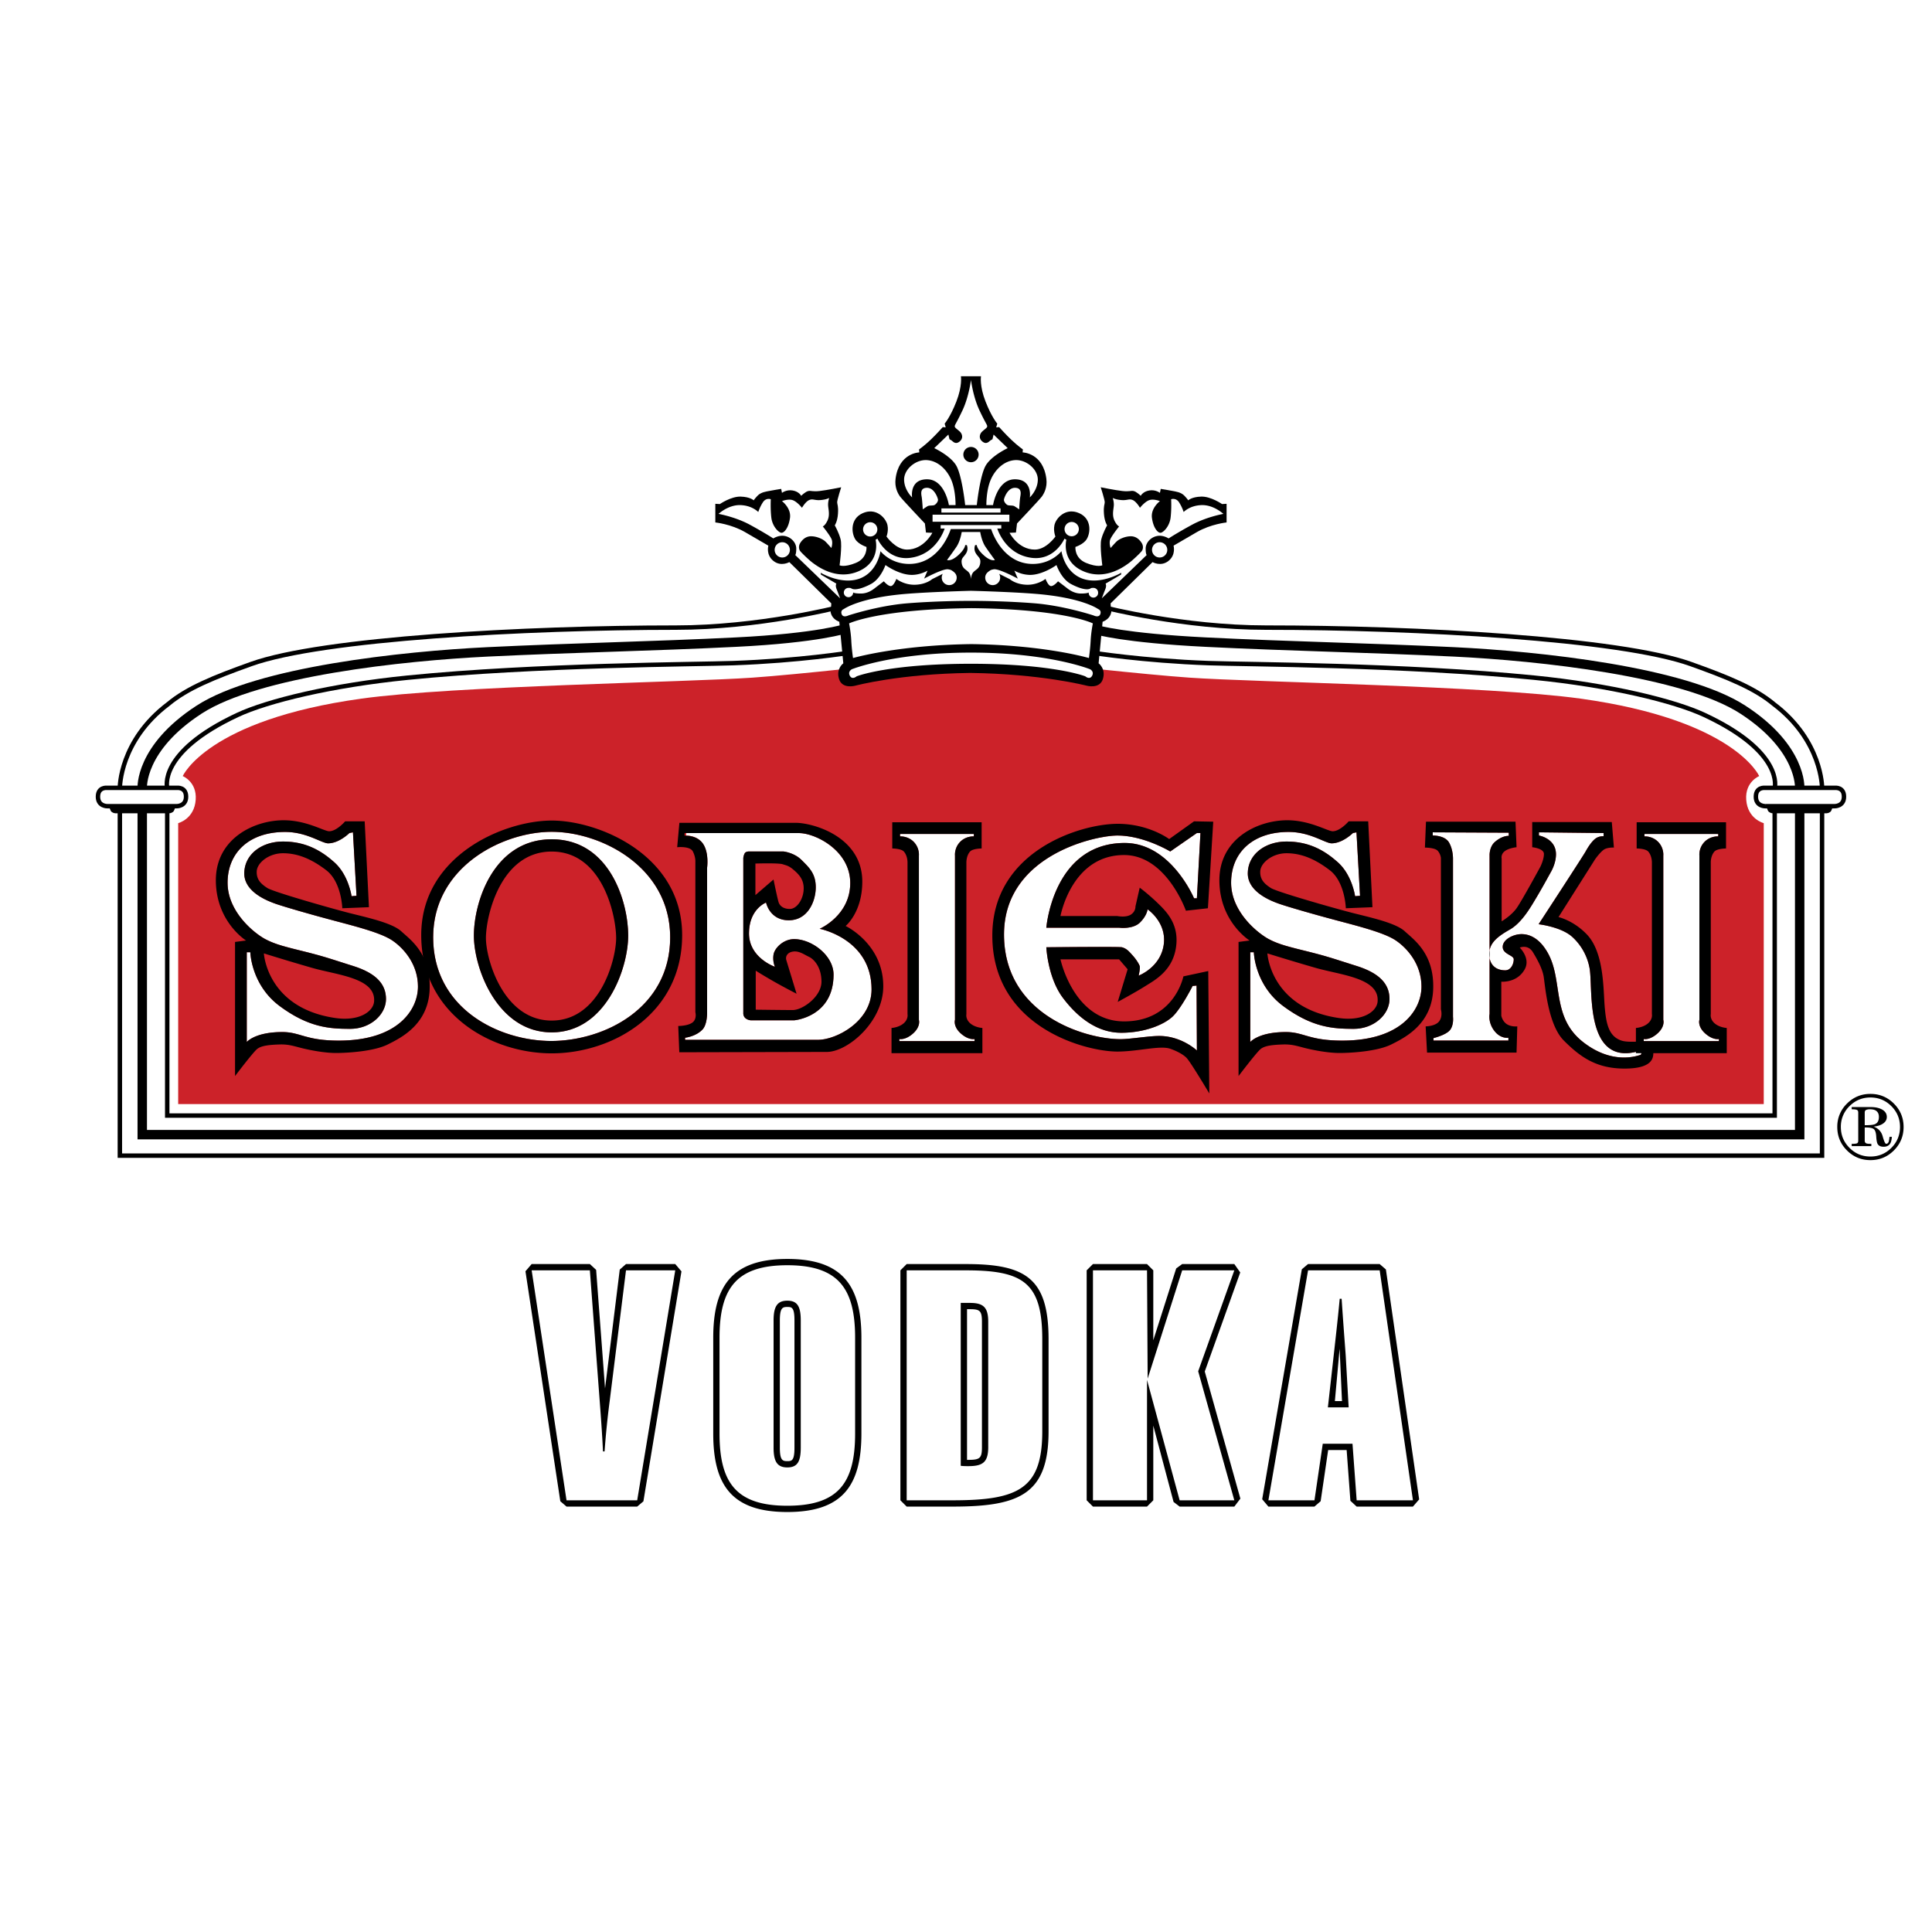
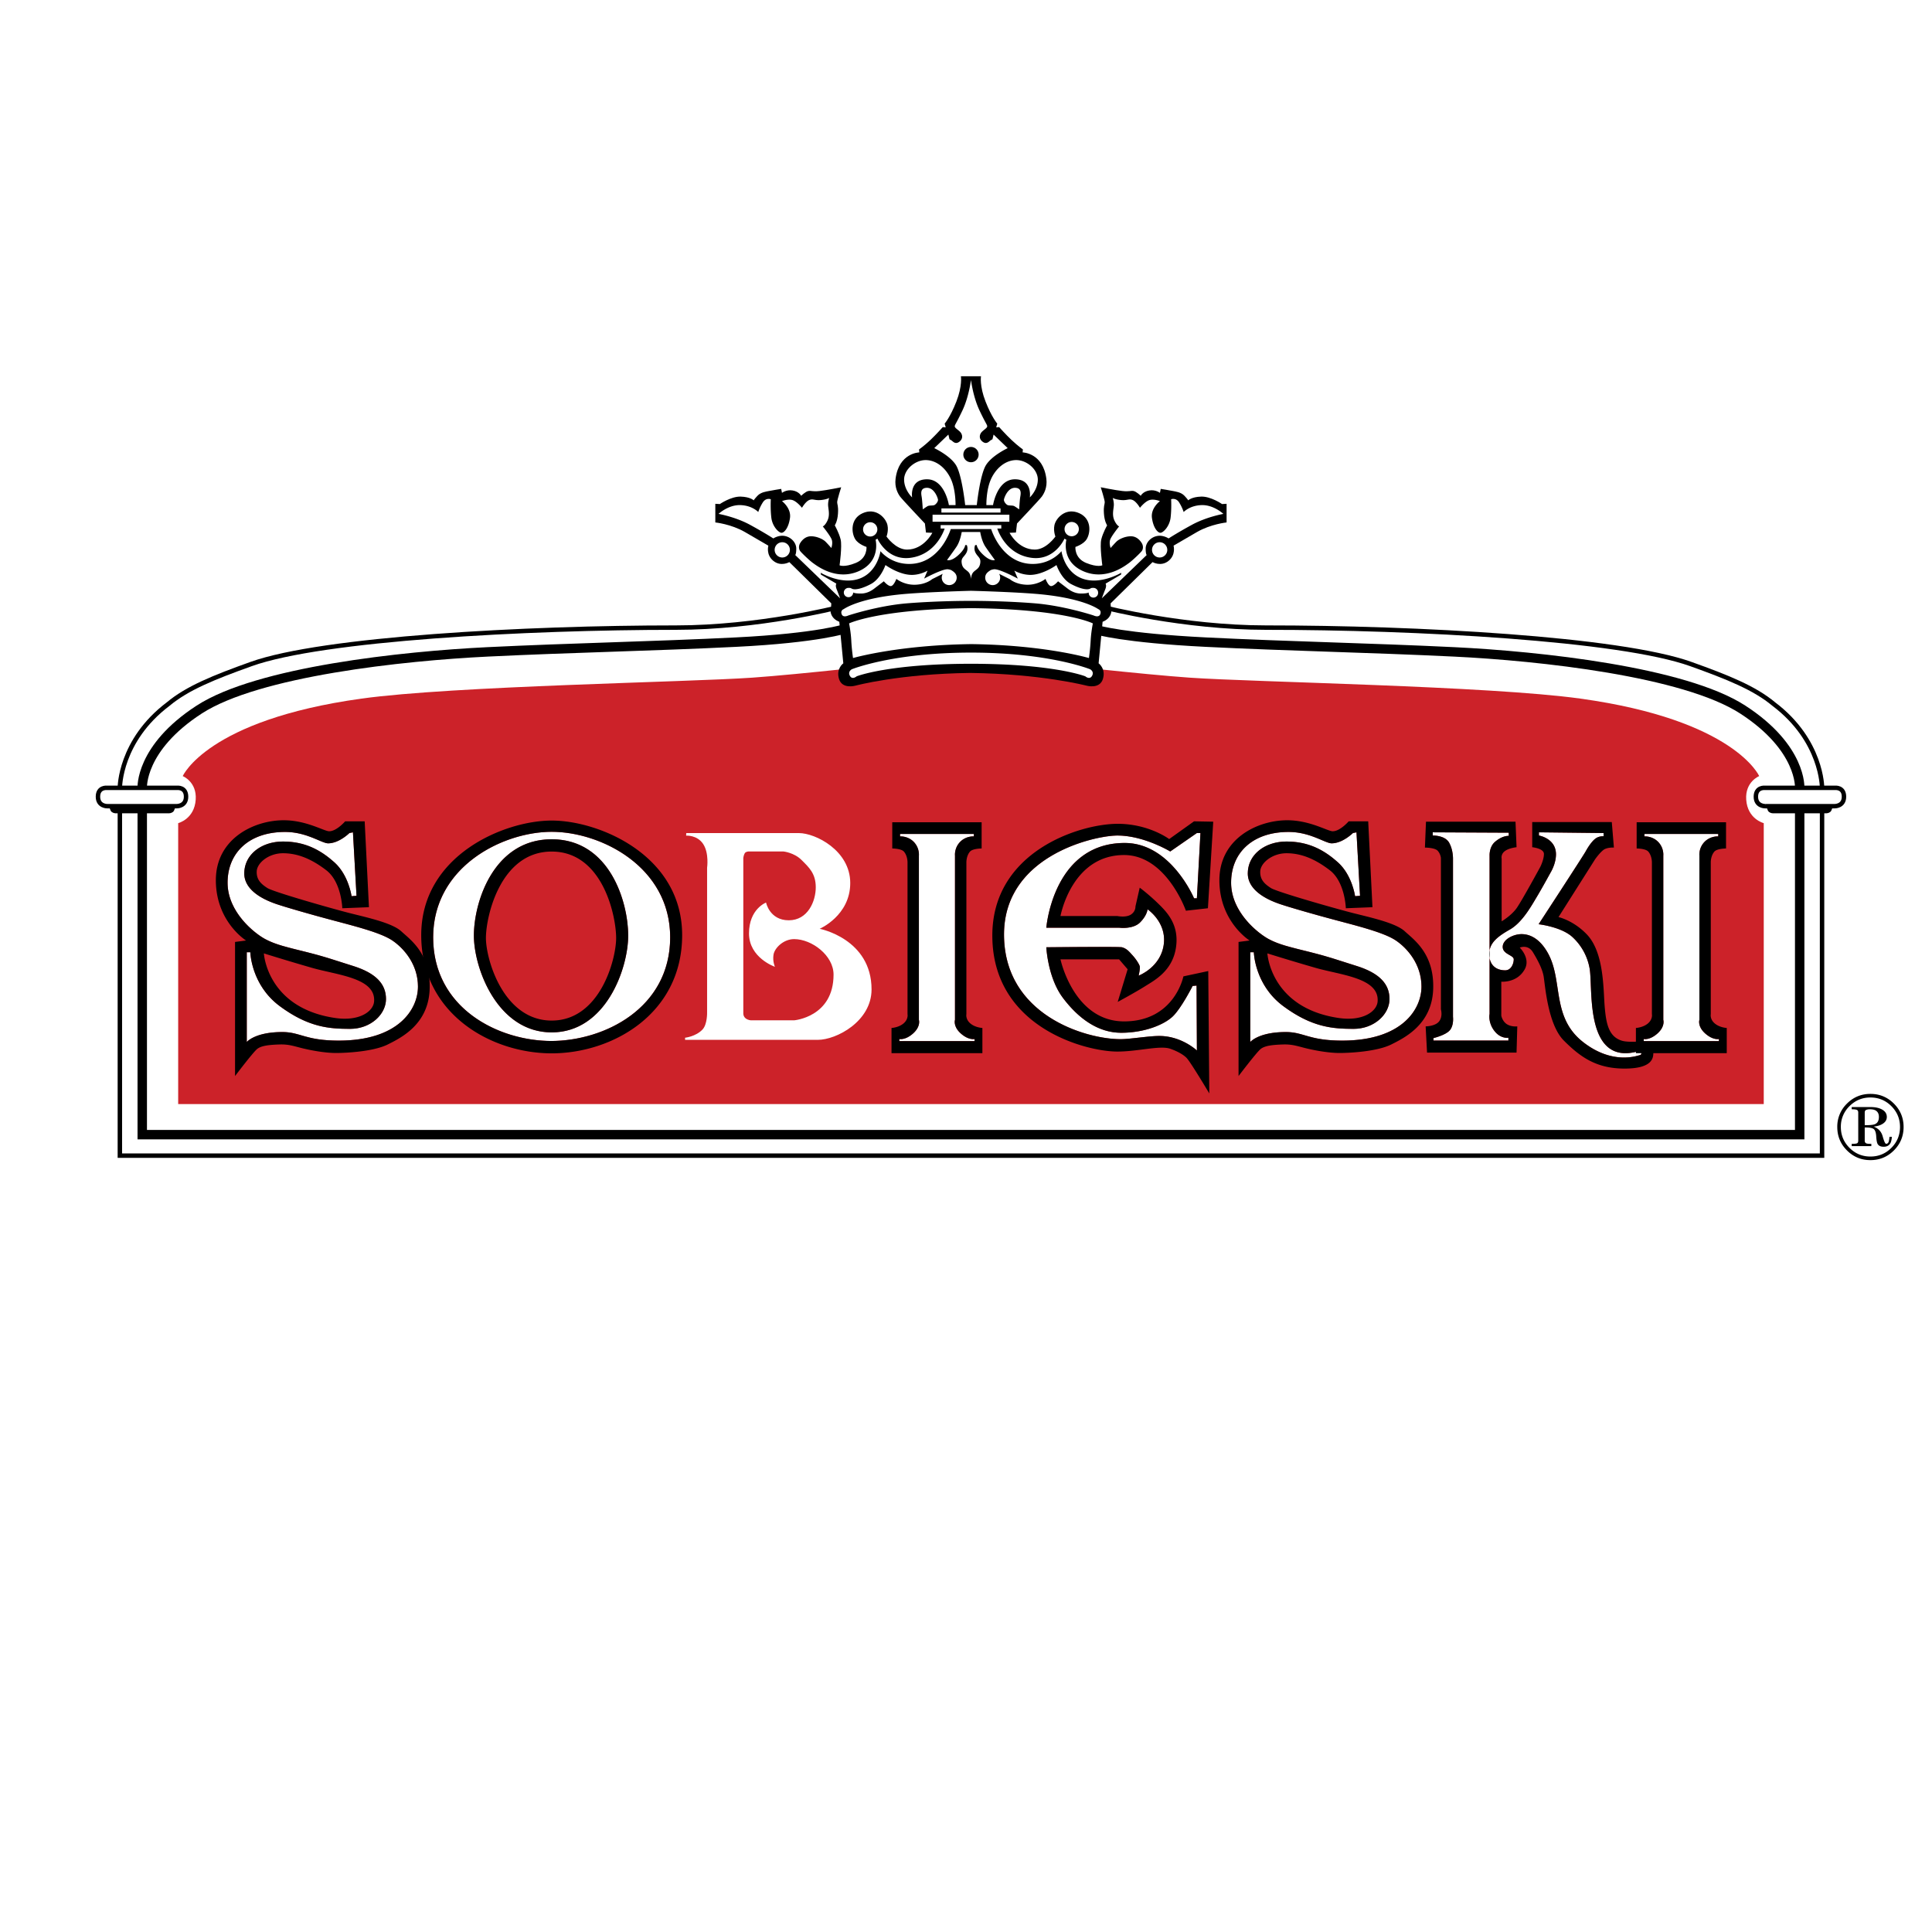
<svg xmlns="http://www.w3.org/2000/svg" width="2500" height="2500" viewBox="0 0 192.756 192.756">
  <path fill-rule="evenodd" clip-rule="evenodd" fill="#fff" d="M0 0h192.756v192.756H0V0z" />
  <path d="M83.534 60.615s-7.823 2.002-16.101 2.002c-14.917 0-35.286 1.092-42.38 3.634-3.716 1.331-6.37 2.401-8.278 3.997-4.832 3.646-4.816 8.334-4.816 8.334v36.717h169.828V78.582s.016-4.688-4.814-8.334c-1.908-1.596-4.562-2.666-8.279-3.997-7.094-2.542-27.463-3.634-42.379-3.634-8.277 0-16.1-2.002-16.1-2.002H83.534z" fill-rule="evenodd" clip-rule="evenodd" fill="#fff" stroke="#000" stroke-width=".443" stroke-miterlimit="2.613" />
  <path d="M84.425 66.731c-3.509.371-7.018.714-9.352.878-6.446.453-29.833.818-39.015 2.093-15.401 2.137-17.826 7.73-17.826 7.73s1.417.56 1.294 2.349c-.133 1.945-1.749 2.344-1.749 2.344v28.027H175.97V82.125s-1.617-.399-1.75-2.344c-.123-1.789 1.295-2.349 1.295-2.349s-2.426-5.594-17.826-7.73c-9.184-1.274-32.57-1.64-39.016-2.093-2.291-.161-5.713-.494-9.176-.857 0 0 .338.456.072.853-.266.398-1.09.464-1.09.464s-4.676-1.287-11.172-1.419c-6.496-.133-12.234 1.419-12.234 1.419s-.598.026-.731-.398.083-.94.083-.94z" fill-rule="evenodd" clip-rule="evenodd" fill="#cc2229" />
  <path d="M84.41 62.709s-2.727.945-10.977 1.356c-8.25.412-16.338.561-24.793.973-8.456.413-22.913 1.962-28.767 5.755-5.938 3.847-5.681 7.828-5.681 7.828v34.582h165.363V78.622s.258-3.981-5.68-7.828c-5.855-3.793-20.311-5.343-28.768-5.754-8.455-.412-16.545-.561-24.793-.973-8.25-.412-10.877-1.224-10.877-1.224" fill="none" stroke="#000" stroke-width=".941" stroke-miterlimit="2.613" />
-   <path d="M84.736 65.122s-4.956.801-11.569 1.038c-3.724.133-19.525.162-32.468 1.449-7.632.759-14.014 2.326-17.006 3.724-8.024 3.751-7.009 7.293-7.009 7.293V111.3h160.378V78.626s1.016-3.542-7.008-7.293c-2.992-1.398-9.375-2.965-17.006-3.724-12.943-1.287-28.744-1.316-32.469-1.449-6.611-.237-11.568-1.038-11.568-1.038" fill="none" stroke="#000" stroke-width=".443" stroke-miterlimit="2.613" />
  <path d="M16.868 81.143s.221 0 .395-.142c.174-.142.237-.584.237-.584h-6.6s.063.442.236.584c.174.142.395.142.395.142h5.337zM176.879 81.143s-.221 0-.395-.142-.236-.584-.236-.584h6.602s-.064.442-.238.584-.395.142-.395.142h-5.338zM96.794 67.139c7.069.085 11.618 1.271 11.618 1.271s1.303.372 1.623-.665c.318-1.036-.426-1.567-.426-1.567l.398-4.145s.506-.16.744-.611c.24-.452.08-.797.08-.797l-.027-.425 4.188-4.118s.832.483 1.586-.117c.771-.616.508-1.525.508-1.525s.955-.563 2.338-1.36c1.385-.797 2.953-.956 2.953-.956v-1.86l-.453.026s-1.115-.771-2.074-.744c-.957.027-1.303.372-1.303.372s-.027-.08-.373-.452-.904-.425-1.145-.478c-.238-.054-1.223-.212-1.223-.212l-.08.398s-.426-.346-1.064-.24c-.639.107-.852.532-.852.532s-.426-.425-.717-.478c-.293-.054-.4.08-1.117 0-.719-.08-2.154-.373-2.154-.373s.398 1.249.398 1.488c0 .239-.133.346-.08 1.143s.318 1.169.318 1.169-.424.743-.584 1.408c-.16.664.105 2.577.105 2.577s-.451.239-1.623-.239c-1.17-.478-1.062-1.594-1.062-1.594s.803-.25 1.125-.773c.393-.638.506-2.029-.734-2.589s-2.143.316-2.408.954c-.268.637.021 1.372.021 1.372s-.904 1.302-2.049 1.302c-1.676 0-2.525-1.675-2.525-1.675l.637-.026.107-.903s2.26-2.391 2.475-2.684c.213-.292.562-.902.453-1.772-.328-2.599-2.369-2.638-2.369-2.638l.027-.292s-.559-.398-1.145-.956-1.225-1.275-1.225-1.275l-.291.026.105-.372s-.559-.637-1.17-2.205c-.613-1.567-.453-2.524-.453-2.524H95.87s.159.957-.452 2.524c-.612 1.568-1.17 2.205-1.17 2.205l.106.372-.293-.026s-.638.718-1.224 1.275c-.584.558-1.144.956-1.144.956l.026.292s-2.042.039-2.368 2.638c-.11.87.24 1.48.453 1.772.212.292 2.474 2.684 2.474 2.684l.106.903.638.026s-.851 1.675-2.526 1.675c-1.145 0-2.049-1.302-2.049-1.302s.289-.735.022-1.372-1.169-1.513-2.408-.954c-1.24.56-1.127 1.951-.735 2.589.321.523 1.125.773 1.125.773s.106 1.116-1.063 1.594c-1.171.478-1.623.239-1.623.239s.266-1.913.106-2.577c-.16-.665-.585-1.408-.585-1.408s.266-.372.319-1.169c.053-.797-.08-.903-.08-1.143s.399-1.488.399-1.488-1.437.293-2.155.373c-.718.08-.824-.054-1.117 0-.292.053-.718.478-.718.478s-.213-.425-.851-.532c-.639-.106-1.064.24-1.064.24l-.08-.398s-.984.159-1.225.212c-.239.053-.797.106-1.143.478s-.373.452-.373.452-.346-.345-1.303-.372c-.958-.026-2.075.744-2.075.744l-.452-.026v1.86s1.569.159 2.952.956c1.384.797 2.339 1.36 2.339 1.36s-.264.91.508 1.525c.752.6 1.585.117 1.585.117l4.187 4.118-.026.425s-.159.346.08.797c.24.451.745.611.745.611l.399 4.145s-.746.531-.426 1.567c.319 1.037 1.623.665 1.623.665s4.391-1.185 11.46-1.271z" fill-rule="evenodd" clip-rule="evenodd" />
  <path d="M17.616 80.433s.947.031.947-.946-.884-.883-.884-.883h-7.021s-.885-.095-.885.883.948.946.948.946h6.895zM176.131 80.433s-.947.031-.947-.946.885-.883.885-.883h7.02s.885-.095.885.883-.947.946-.947.946h-6.896z" fill-rule="evenodd" clip-rule="evenodd" fill="#fff" stroke="#000" stroke-width=".443" stroke-miterlimit="2.613" />
  <path d="M84.188 59.12c0-.257.208-.466.466-.466.097 0 .205-.004.279.047.377.257 1.288-.072 1.971-.44.984-.532 1.437-1.887 1.437-1.887s1.383 1.01 2.686.983c.852-.017 1.517-.425 1.517-.425l-.346.797s1.862-1.009 2.394-.93c.111.017.26.049.345.102.283.176.513.38.513.729a.746.746 0 1 1-1.388-.38l-1.066.533s-.585.531-1.703.557c-1.117.027-1.862-.584-1.862-.584s-.266.717-.559.717c-.293 0-.692-.478-.692-.478s-.665.504-.905.69c-.239.186-.718.532-1.383.532s-.771-.106-.771-.106a.466.466 0 1 1-.933.009zm25.371 0a.467.467 0 0 0-.467-.466c-.098 0-.205-.004-.279.047-.377.257-1.287-.072-1.971-.44-.984-.532-1.436-1.887-1.436-1.887s-1.385 1.01-2.688.983a3.325 3.325 0 0 1-1.516-.425l.346.797s-1.863-1.009-2.395-.93c-.111.017-.26.049-.344.102-.285.176-.514.38-.514.729a.746.746 0 1 0 1.387-.38l1.066.533s.586.531 1.703.557c1.117.027 1.861-.584 1.861-.584s.266.717.559.717.691-.478.691-.478.666.504.904.69c.24.186.719.532 1.385.532.664 0 .771-.106.771-.106a.47.47 0 1 0 .937.009zm-23.45-6.304a.712.712 0 1 1 1.424 0 .712.712 0 0 1-1.424 0zm20.102 0a.713.713 0 1 1 1.425.001.713.713 0 0 1-1.425-.001zM77.287 54.86a.76.76 0 1 1 1.521 0 .76.76 0 0 1-1.521 0zm37.651 0a.76.76 0 1 1 1.522 0 .76.76 0 0 1-1.522 0zm-22.872-4.039s-.054-.903-.106-1.222c-.053-.318-.187-.93.532-.93.718 0 1.063.983 1.09 1.169.027.186-.159.425-.319.531-.159.106-.532.027-.718.133-.187.107-.479.319-.479.319zm-1.065-1.195s-.798-.744-.798-1.78c0-1.037 1.17-2.02 2.288-1.939 1.117.079 2.021.982 2.447 2.045.425 1.063.398 2.445.398 2.445h-.665s-.399-2.577-2.181-2.577c-1.781-.001-1.489 1.806-1.489 1.806zm10.681 1.195s.053-.903.105-1.222c.053-.318.188-.93-.531-.93s-1.064.983-1.09 1.169c-.027.186.158.425.318.531.16.106.531.027.719.133.186.107.479.319.479.319zm1.064-1.195s.797-.744.797-1.78c0-1.037-1.17-2.02-2.287-1.939-1.117.079-2.021.982-2.447 2.045-.426 1.063-.398 2.445-.398 2.445h.664s.4-2.577 2.182-2.577 1.489 1.806 1.489 1.806zm-5.815 11.051c-9.305.094-12.217 1.521-12.217 1.521s.174.84.218 1.712c.043.872.174 1.743.174 1.743s4.461-1.296 11.811-1.39c7.351.094 11.724 1.39 11.724 1.39s.131-.871.174-1.743c.045-.872.219-1.712.219-1.712s-2.798-1.427-12.103-1.521zm-.057 4.434c-7.816 0-11.888 1.662-11.888 1.662s-.434.223-.193.656.674.048.674.048 3.156-1.251 11.406-1.251 11.406 1.251 11.406 1.251.434.385.676-.048c.24-.433-.193-.656-.193-.656s-4.073-1.662-11.888-1.662zm-.007-5.16c.719-.005 3.563.016 6.362.242 2.93.236 5.881 1.213 5.881 1.213s.523.262.666-.131c.143-.392-.213-.507-.213-.507s-1.531-1.144-6.297-1.524c-2.533-.202-6.392-.301-6.392-.301s-3.859.099-6.392.301c-4.766.38-6.297 1.524-6.297 1.524s-.356.115-.213.507c.143.393.667.131.667.131s2.951-.978 5.878-1.213c2.8-.226 5.629-.247 6.35-.242zm-.917-6.871s-.133.903-.532 1.488c-.399.584-.931 1.302-.931 1.302s.373.186 1.09-.452c.719-.637.719-1.036.719-1.036h.159s.187.372-.053.797c-.239.425-.532.478-.452 1.01.079.532.399.611.665.876.266.266.259.76.259.76s-.007-.494.259-.76.584-.345.664-.876-.211-.585-.451-1.01c-.24-.425-.053-.797-.053-.797h.16s0 .399.717 1.036c.719.638 1.09.452 1.09.452s-.531-.718-.93-1.302c-.4-.585-.533-1.488-.533-1.488H95.95zm-2.102-.691v.345h.399s-.778 2.587-3.432 2.923c-2.314.292-3.271-1.913-3.271-1.913l-.187.106s.558 2.152-1.676 3.135c-2.235.983-4.176-.531-4.549-.796-.373-.266-1.173-1.035-1.306-1.22-.133-.186-.159-.505 0-.771.16-.266.508-.693 1.094-.693.585 0 1.196.292 1.436.532.239.239.585.637.585.637s.16-.425.053-.797c-.106-.373-.904-1.355-.904-1.355s.239-.08.479-.611c.24-.532.08-1.09.054-1.461-.027-.372.106-.771.106-.771s-.239.16-.852.213c-.611.053-.771-.16-1.144 0-.373.16-.719.771-.719.771s-.505-.638-.957-.771-1.038.106-1.038.106.931.691.798 1.673c-.134.983-.559 1.461-.825 1.487-.266.027-.931-.61-1.037-1.514s-.053-1.833-.053-1.833-.479-.186-.798.319c-.319.504-.452.956-.452.956s-.612-.664-1.809-.69c-1.197-.027-2.154.876-2.154.876s1.675.292 3.139 1.089c1.463.797 2.326 1.36 2.326 1.36s.525-.35 1.116-.249c.69.117 1.174.702 1.174 1.26s-.103.645-.103.645l4.477 4.317s-.187-.505-.345-.904c-.16-.399-.027-.558-.027-.558l-1.543-.903-.026-.186s2.075 1.248 3.884.584c1.809-.664 2.084-2.737 2.084-2.737s.975 1.276 2.864 1.276c3.113 0 4.15-3.48 4.15-3.48h4.03s1.037 3.48 4.148 3.48c1.891 0 2.865-1.276 2.865-1.276s.275 2.073 2.084 2.737 3.883-.584 3.883-.584l-.025.186-1.543.903s.133.159-.027.558c-.16.398-.346.904-.346.904l4.477-4.317s-.102-.087-.102-.645.484-1.144 1.174-1.26c.59-.101 1.115.249 1.115.249s.863-.563 2.326-1.36c1.465-.797 3.139-1.089 3.139-1.089s-.957-.903-2.154-.876-1.809.69-1.809.69-.133-.452-.451-.956c-.32-.504-.799-.319-.799-.319s.053.93-.053 1.833c-.107.903-.771 1.541-1.037 1.514-.266-.026-.691-.504-.824-1.487-.135-.982.797-1.673.797-1.673s-.586-.239-1.037-.106c-.453.133-.957.771-.957.771s-.348-.611-.719-.771c-.373-.16-.533.053-1.145 0s-.852-.213-.852-.213.135.399.107.771c-.027.372-.186.93.053 1.461.24.531.479.611.479.611s-.797.982-.904 1.355c-.105.372.053.797.053.797s.348-.398.586-.637c.24-.24.852-.532 1.438-.532.584 0 .932.428 1.092.693.16.265.133.584 0 .771-.133.186-.934.955-1.305 1.22-.373.265-2.314 1.78-4.549.796-2.234-.982-1.676-3.135-1.676-3.135l-.188-.106s-.957 2.205-3.271 1.913c-2.654-.335-3.432-2.923-3.432-2.923h.398v-.345h-6.05zm3.026-14.48s-.206 1.674-.845 3.029c-.638 1.354-.798 1.461-.771 1.621.026.159.372.345.559.558.186.212.319.637-.107.956-.425.319-.665-.08-.824-.16-.16-.079-.16-.106-.16-.106l-.106-.451-1.41 1.354s1.543.718 2.154 1.674c.612.957.932 4.012.932 4.012h1.158s.318-3.055.93-4.012 2.154-1.674 2.154-1.674l-1.408-1.354-.107.451s0 .027-.16.106c-.158.08-.398.479-.824.16s-.293-.744-.107-.956c.188-.213.533-.399.559-.558.027-.16-.133-.267-.771-1.621-.64-1.355-.846-3.029-.846-3.029zm-2.949 12.817h5.897v.415h-5.897v-.415zm-.884.627h7.664v.7h-7.664v-.7zm3.073-5.971a.762.762 0 1 1 1.523.001.762.762 0 0 1-1.523-.001z" fill-rule="evenodd" clip-rule="evenodd" fill="#fff" />
  <path d="M184.273 110.105c.645-.645 1.426-.967 2.34-.967s1.695.322 2.34.967.969 1.424.969 2.336c0 .914-.324 1.693-.969 2.338s-1.426.967-2.34.967-1.695-.322-2.34-.967-.967-1.424-.967-2.338a3.19 3.19 0 0 1 .967-2.336z" fill-rule="evenodd" clip-rule="evenodd" />
  <path d="M184.527 114.525c.576.576 1.271.863 2.086.863s1.51-.287 2.086-.863.865-1.27.865-2.084c0-.812-.289-1.508-.865-2.084-.576-.574-1.271-.861-2.086-.861s-1.51.287-2.086.861a2.842 2.842 0 0 0-.865 2.084c0 .815.289 1.508.865 2.084z" fill-rule="evenodd" clip-rule="evenodd" fill="#fff" />
  <path d="M184.744 114.123c.256 0 .428-.016.516-.049.09-.033.137-.125.137-.275v-2.803c0-.135-.047-.221-.141-.262-.092-.041-.262-.061-.512-.061v-.221h1.893c.479 0 .867.088 1.166.262.297.176.445.418.445.727 0 .258-.117.473-.357.645-.236.168-.555.273-.953.314.471.182.771.502.902.99.135.484.248.727.338.727.117 0 .199-.062.25-.188.031-.084.061-.254.088-.506h.236c-.023.281-.07.488-.141.623-.133.244-.357.365-.678.365-.305 0-.508-.098-.611-.295-.064-.125-.109-.371-.131-.742-.025-.381-.111-.625-.258-.736-.148-.109-.443-.158-.889-.15v1.311c0 .15.062.246.184.285.078.027.236.041.475.039v.225h-1.959v-.225zm2.311-1.963c.27-.109.404-.352.404-.729 0-.24-.072-.426-.215-.557-.143-.135-.367-.201-.678-.201a.931.931 0 0 0-.381.064c-.094.041-.141.127-.141.258v1.268c.509.001.845-.033 1.011-.103z" fill-rule="evenodd" clip-rule="evenodd" />
  <path d="M74.693 84.952s-.282-.003-.389.176-.144.461-.144.461v15.465s-.036.318.213.531c.25.213.568.213.568.213h4.286s3.937-.318 3.937-4.562c0-1.908-2.163-3.541-3.934-3.541-1.063 0-1.95.883-2.057 1.556-.106.674.14 1.206.14 1.206s-2.585-.886-2.585-3.329 1.701-3.08 1.701-3.08.353 1.769 2.266 1.769 2.694-1.911 2.694-3.292c0-1.38-.674-1.98-1.418-2.724-.744-.743-1.807-.85-1.807-.85h-3.471v.001zm-6.226-1.834l-.011.254s1.1-.082 1.702.837c.602.919.389 2.372.389 2.372v14.405s.04 1.207-.462 1.734c-.674.707-1.734.814-1.734.814v.211H81.6c1.844 0 5.355-1.842 5.355-5.027 0-5.06-5.176-6.052-5.176-6.052s3.05-1.311 3.05-4.566-3.485-4.983-5.116-4.983H68.467v.001zM164.066 83.203v.246s.846-.07 1.451.637c.506.591.43 1.274.43 1.274v16.389s.211.641-.568 1.348c-.781.707-1.383.564-1.383.564v.211h7.502v-.211s-.6.143-1.381-.564-.568-1.348-.568-1.348v-16.39s-.076-.683.428-1.274c.605-.707 1.453-.637 1.453-.637v-.246h-7.364v.001zM89.798 83.203v.246s.847-.07 1.451.637c.505.591.429 1.274.429 1.274v16.389s.212.641-.568 1.348-1.382.564-1.382.564v.211h7.502v-.211s-.601.143-1.382-.564-.568-1.348-.568-1.348v-16.39s-.076-.683.429-1.274c.604-.707 1.453-.637 1.453-.637v-.246h-7.364v.001zM142.945 83.041v.319s1.205-.037 1.631.707c.426.744.389 1.666.389 1.666v15.715s.105.85-.318 1.344c-.426.494-1.631.779-1.631.779v.246h7.477v-.281s-.779.143-1.418-.709c-.639-.848-.459-1.664-.459-1.664V85.377s-.055-.866.533-1.38c.754-.657 1.381-.601 1.381-.601v-.318l-7.585-.037zM35.214 83.041l.356 6.334-.495.037s-.286-2.09-1.701-3.365c-1.416-1.274-2.977-2.087-5.139-2.087-2.163 0-3.864 1.307-3.864 3.186 0 1.877 2.372 2.764 3.189 3.046.817.282 3.368 1.025 5.777 1.662 2.408.637 4.711 1.238 5.811 1.981 1.099.744 2.552 2.336 2.552 4.603 0 2.266-1.951 5.383-7.904 5.383-3.332 0-3.823-.854-5.631-.854-2.731 0-3.545.992-3.545.992v-8.956h.355s.07 3.258 2.94 5.381c2.871 2.125 4.96 2.264 7.017 2.264s3.578-1.453 3.578-2.973-1.026-2.586-3.26-3.293c-2.232-.707-2.903-.952-4.747-1.413-1.844-.461-2.977-.707-4.04-1.274s-3.757-2.688-3.757-5.628c0-2.939 2.089-5.063 5.741-5.063 2.163 0 3.651 1.135 4.289 1.135 1.099 0 2.126-1.028 2.126-1.028l.352-.07zM135.336 83.041l.355 6.334-.494.037s-.287-2.09-1.701-3.365c-1.416-1.274-2.979-2.087-5.141-2.087s-3.863 1.307-3.863 3.186c0 1.877 2.371 2.764 3.189 3.046.816.282 3.369 1.025 5.777 1.662s4.711 1.238 5.811 1.981c1.1.744 2.551 2.336 2.551 4.603 0 2.266-1.949 5.383-7.904 5.383-3.332 0-3.822-.854-5.631-.854-2.73 0-3.545.992-3.545.992v-8.956h.355s.07 3.258 2.941 5.381c2.869 2.125 4.959 2.264 7.016 2.264s3.578-1.453 3.578-2.973-1.025-2.586-3.258-3.293c-2.234-.707-2.904-.952-4.748-1.413-1.844-.461-2.977-.707-4.041-1.274-1.062-.567-3.756-2.688-3.756-5.628 0-2.939 2.09-5.063 5.74-5.063 2.162 0 3.65 1.135 4.289 1.135 1.1 0 2.127-1.028 2.127-1.028l.353-.07zM116.756 84.952l2.658-1.841h.355l-.355 6.514h-.283s-2.309-5.522-6.914-5.522c-7.156 0-7.826 8.458-7.826 8.458h7.299s1.35.176 2.057-.531c.707-.707.744-1.308.744-1.308s1.857 1.238 1.631 3.398c-.25 2.37-2.518 3.219-2.518 3.219s.176-.744.105-.957c-.07-.212-.352-.673-.707-1.061-.355-.389-.564-.667-1.062-.813-.25-.073-7.549 0-7.549 0s.139 3.042 1.664 5.06 3.471 3.471 5.811 3.471 4.289-.816 5.139-1.629c.852-.812 1.984-3.043 1.984-3.043l.393-.035.033 6.477s-1.521-1.451-3.754-1.451c-1.064 0-2.908.32-3.865.32-3.504 0-11.625-2.41-11.625-10.444 0-7.894 9.074-9.874 11.307-9.874 2.657 0 5.278 1.592 5.278 1.592zM55.043 103.859c-5.352 0-11.825-3.289-11.825-10.342 0-7.054 6.936-10.527 11.825-10.527 4.891 0 11.819 3.473 11.819 10.527 0 7.053-6.548 10.342-11.899 10.342h.08zm-.001-20.124c5.775 0 7.632 6.23 7.632 9.608 0 3.283-2.232 9.657-7.632 9.657-5.401 0-7.762-6.374-7.762-9.657 0-3.378 1.986-9.608 7.762-9.608z" fill-rule="evenodd" clip-rule="evenodd" fill="#fff" />
  <path d="M153.539 83.041v.319s1.701.282 1.701 1.875c0 .956-.531 1.805-.531 1.805s-.85 1.556-1.383 2.442c-.531.887-1.447 2.552-2.689 3.259-1.244.706-2.057 1.347-2.057 2.441 0 1.095.674 1.626 1.594 1.626.602 0 .852-.671.852-1.095 0-.425-1.1-.498-1.1-1.241s1.066-1.274 1.879-1.274c.814 0 1.799.415 2.621 1.878 1.545 2.748.326 6.385 3.51 8.883 2.977 2.336 5.459 1.348 5.67 1.311.213-.037.213-.357-.035-.391-.25-.035-2.41.918-3.721-1.062-1.312-1.98-1.027-5.701-1.24-7.113a5.56 5.56 0 0 0-1.773-3.256c-1.133-.992-3.33-1.237-3.33-1.237s4.463-6.835 4.711-7.294c.25-.458.639-1.028.994-1.274s.779-.212.779-.212v-.318l-6.452-.072z" fill-rule="evenodd" clip-rule="evenodd" fill="#fff" />
  <path d="M164.066 83.203v.246s.846-.07 1.451.637c.506.591.43 1.274.43 1.274v16.389s.211.641-.568 1.348c-.781.707-1.383.564-1.383.564v.211h7.502v-.211s-.6.143-1.381-.564-.568-1.348-.568-1.348v-16.39s-.076-.683.428-1.274c.605-.707 1.453-.637 1.453-.637v-.246h-7.364v.001zm-.851 21.873v-2.516s.711-.033 1.207-.457c.494-.426.389-.922.389-.922V86.103s.035-.67-.354-1.132c-.266-.318-1.168-.318-1.168-.318v-2.617h8.918v2.617s-.904 0-1.17.318c-.389.462-.352 1.132-.352 1.132v15.079s-.107.496.389.922c.494.424 1.205.457 1.205.457v2.516h-9.064v-.001zM26.327 95.12s.3 5.429 7.088 6.441c2.448.365 3.832-.652 3.908-1.641.183-2.355-3.65-2.629-6.19-3.357a224.554 224.554 0 0 1-4.806-1.443zm8.11-13.177h1.947l.425 8.568-2.658.106s-.073-2.622-1.595-3.79c-1.521-1.168-2.903-1.699-4.322-1.699s-2.584.956-2.621 1.805c-.037.85.461 1.278 1.063 1.666.602.388 6.306 2.014 8.112 2.476 1.808.461 4.326.992 5.246 1.841.92.849 2.94 2.23 2.834 5.734-.106 3.504-2.764 4.852-4.183 5.557-1.418.707-4.11.85-5.173.85s-2.411-.248-3.295-.461c-.884-.213-1.382-.42-2.338-.389-.958.033-1.808.104-2.233.459-.425.354-2.196 2.691-2.196 2.691V93.978l1.1-.143s-3.014-1.875-3.014-6.016 3.791-5.982 6.768-5.982c2.269 0 4.04 1.098 4.538 1.098.744 0 1.595-.992 1.595-.992zm.777 1.098l.356 6.334-.495.037s-.286-2.09-1.701-3.365c-1.416-1.274-2.977-2.087-5.139-2.087-2.163 0-3.864 1.307-3.864 3.186 0 1.877 2.372 2.764 3.189 3.046.817.282 3.368 1.025 5.777 1.662 2.408.637 4.711 1.238 5.811 1.981 1.099.744 2.552 2.336 2.552 4.603 0 2.266-1.951 5.383-7.904 5.383-3.332 0-3.823-.854-5.631-.854-2.731 0-3.545.992-3.545.992v-8.956h.355s.07 3.258 2.94 5.381c2.871 2.125 4.96 2.264 7.017 2.264s3.578-1.453 3.578-2.973-1.026-2.586-3.26-3.293c-2.232-.707-2.903-.952-4.747-1.413-1.844-.461-2.977-.707-4.04-1.274s-3.757-2.688-3.757-5.628c0-2.939 2.089-5.063 5.741-5.063 2.163 0 3.651 1.135 4.289 1.135 1.099 0 2.126-1.028 2.126-1.028l.352-.07zM126.447 95.12s.301 5.429 7.088 6.441c2.449.365 3.832-.652 3.91-1.641.182-2.355-3.652-2.629-6.191-3.357-2.539-.73-4.807-1.443-4.807-1.443zm8.112-13.177h1.947l.424 8.568-2.656.106s-.074-2.622-1.596-3.79c-1.521-1.168-2.904-1.699-4.322-1.699s-2.584.956-2.621 1.805c-.037.85.461 1.278 1.062 1.666.602.388 6.307 2.014 8.113 2.476 1.807.461 4.326.992 5.246 1.841s2.941 2.23 2.834 5.734c-.107 3.504-2.764 4.852-4.184 5.557-1.418.707-4.109.85-5.172.85s-2.412-.248-3.295-.461c-.885-.213-1.383-.42-2.34-.389-.957.033-1.807.104-2.232.459-.426.354-2.197 2.691-2.197 2.691V93.978l1.102-.143s-3.014-1.875-3.014-6.016 3.791-5.982 6.768-5.982c2.268 0 4.039 1.098 4.537 1.098.744 0 1.596-.992 1.596-.992zm.777 1.098l.355 6.334-.494.037s-.287-2.09-1.701-3.365c-1.416-1.274-2.979-2.087-5.141-2.087s-3.863 1.307-3.863 3.186c0 1.877 2.371 2.764 3.189 3.046.816.282 3.369 1.025 5.777 1.662s4.711 1.238 5.811 1.981c1.1.744 2.551 2.336 2.551 4.603 0 2.266-1.949 5.383-7.904 5.383-3.332 0-3.822-.854-5.631-.854-2.73 0-3.545.992-3.545.992v-8.956h.355s.07 3.258 2.941 5.381c2.869 2.125 4.959 2.264 7.016 2.264s3.578-1.453 3.578-2.973-1.025-2.586-3.258-3.293c-2.234-.707-2.904-.952-4.748-1.413-1.844-.461-2.977-.707-4.041-1.274-1.062-.567-3.756-2.688-3.756-5.628 0-2.939 2.09-5.063 5.74-5.063 2.162 0 3.65 1.135 4.289 1.135 1.1 0 2.127-1.028 2.127-1.028l.353-.07z" fill-rule="evenodd" clip-rule="evenodd" />
  <path d="M55.043 81.867c-4.747 0-13.017 3.473-13.017 11.433 0 7.851 6.958 11.792 13.017 11.792 6.06 0 13.015-3.941 13.015-11.792 0-7.96-8.267-11.433-13.015-11.433zm0 19.955c-4.808 0-6.562-6.087-6.562-8.24s1.441-8.622 6.561-8.622 6.431 6.47 6.431 8.622-1.621 8.24-6.43 8.24zm0 2.037c-5.352 0-11.825-3.289-11.825-10.342 0-7.054 6.936-10.527 11.825-10.527 4.891 0 11.819 3.473 11.819 10.527 0 7.053-6.548 10.342-11.899 10.342h.08zm-.001-20.124c5.775 0 7.632 6.23 7.632 9.608 0 3.283-2.232 9.657-7.632 9.657-5.401 0-7.762-6.374-7.762-9.657 0-3.378 1.986-9.608 7.762-9.608zM89.798 83.203v.246s.847-.07 1.451.637c.505.591.429 1.274.429 1.274v16.389s.212.641-.568 1.348-1.382.564-1.382.564v.211h7.502v-.211s-.601.143-1.382-.564-.568-1.348-.568-1.348v-16.39s-.076-.683.429-1.274c.604-.707 1.453-.637 1.453-.637v-.246h-7.364v.001zm-.851 21.873v-2.516s.711-.033 1.206-.457c.496-.426.39-.922.39-.922V86.103s.036-.67-.353-1.132c-.266-.318-1.169-.318-1.169-.318v-2.617h8.917v2.617s-.902 0-1.169.318c-.389.462-.352 1.132-.352 1.132v15.079s-.106.496.389.922c.496.424 1.207.457 1.207.457v2.516h-9.066v-.001zM142.271 81.979l-.107 2.584s.99 0 1.275.318c.287.319.32.707.32.707v15.114s.213.703-.178 1.201c-.389.498-1.344.498-1.344.498l.139 2.617h8.93l.074-2.617s-.572.074-1.031-.213c-.457-.285-.564-.848-.564-.848v-3.398s1.578.146 2.34-1.24c.6-1.096-.498-2.158-.498-2.158s.816-.359 1.311.458c.496.816.922 1.629 1.064 2.372.143.744.389 4.812 2.02 6.441s3.227 2.797 6.061 2.797c2.832 0 2.869-1.098 2.869-1.594 0-.494-.494-.844-.812-1.023-.32-.18-1.623.072-2.377-.18-1.275-.426-1.521-1.699-1.664-3.398s-.047-5.372-1.773-7.184c-1.346-1.413-2.834-1.735-2.834-1.735l3.65-5.767s.598-.853.99-1.028.887-.14.887-.14l-.211-2.549h-7.938v2.513s1.168.109 1.168.673-.355 1.274-.355 1.274-1.844 3.397-2.375 4.141c-.531.743-1.488 1.307-1.488 1.307v-6.264s-.105-.425.32-.744c.424-.317 1.168-.388 1.168-.388l-.105-2.548h-8.932v.001zm.674 1.062v.319s1.205-.037 1.631.707c.426.744.389 1.666.389 1.666v15.715s.105.85-.318 1.344c-.426.494-1.631.779-1.631.779v.246h7.477v-.281s-.779.143-1.418-.709c-.639-.848-.459-1.664-.459-1.664V85.377s-.055-.866.533-1.38c.754-.657 1.381-.601 1.381-.601v-.318l-7.585-.037zm10.594 0v.319s1.701.282 1.701 1.875c0 .956-.531 1.805-.531 1.805s-.85 1.556-1.383 2.442c-.531.887-1.447 2.552-2.689 3.259-1.244.706-2.057 1.347-2.057 2.441 0 1.095.674 1.626 1.594 1.626.602 0 .852-.671.852-1.095 0-.425-1.1-.498-1.1-1.241s1.066-1.274 1.879-1.274c.814 0 1.799.415 2.621 1.878 1.545 2.748.326 6.385 3.51 8.883 2.977 2.336 5.459 1.348 5.67 1.311.213-.037.213-.357-.035-.391-.25-.035-2.41.918-3.721-1.062-1.312-1.98-1.027-5.701-1.24-7.113a5.56 5.56 0 0 0-1.773-3.256c-1.133-.992-3.33-1.237-3.33-1.237s4.463-6.835 4.711-7.294c.25-.458.639-1.028.994-1.274s.779-.212.779-.212v-.318l-6.452-.072zM121.045 81.979l-.531 8.637-2.197.246s-1.945-5.555-6.166-5.555c-5.244 0-6.346 6.085-6.346 6.085h5.672s.848.179 1.346-.14c.498-.319.461-.816.461-.816l.426-1.874s.816.601 1.738 1.486c.92.886 2.232 2.161 1.877 4.497-.355 2.335-2.127 3.251-3.084 3.855s-2.727 1.561-2.727 1.561l.99-3.258-.852-.99h-5.848s1.316 6.191 6.346 6.191c5.031 0 5.918-4.492 5.918-4.492l2.48-.531.104 12.211s-1.768-2.973-2.229-3.504c-.266-.305-.881-.684-1.668-.955-1.027-.355-3.223.281-5.279.281-3.156 0-12.471-2.412-12.471-11.577 0-8.385 8.717-11.146 12.508-11.146 3.115 0 5.137 1.523 5.137 1.523l2.48-1.771 1.915.036zm-4.289 2.973l2.658-1.841h.355l-.355 6.514h-.283s-2.309-5.522-6.914-5.522c-7.156 0-7.826 8.458-7.826 8.458h7.299s1.35.176 2.057-.531c.707-.707.744-1.308.744-1.308s1.857 1.238 1.631 3.398c-.25 2.37-2.518 3.219-2.518 3.219s.176-.744.105-.957c-.07-.212-.352-.673-.707-1.061-.355-.389-.564-.667-1.062-.813-.25-.073-7.549 0-7.549 0s.139 3.042 1.664 5.06 3.471 3.471 5.811 3.471 4.289-.816 5.139-1.629c.852-.812 1.984-3.043 1.984-3.043l.393-.035.033 6.477s-1.521-1.451-3.754-1.451c-1.064 0-2.908.32-3.865.32-3.504 0-11.625-2.41-11.625-10.444 0-7.894 9.074-9.874 11.307-9.874 2.657 0 5.278 1.592 5.278 1.592z" fill-rule="evenodd" clip-rule="evenodd" />
-   <path d="M67.783 82.093l-.221 2.435s1.28-.143 1.565.424c.286.568.25 1.025.25 1.025v15.009s.179.67-.283 1.025c-.461.354-1.426.354-1.426.354l.106 2.619 14.715-.033c2.093 0 5.635-3.014 5.635-6.551 0-4.243-3.757-6.015-3.757-6.015s1.664-1.344 1.664-4.423c0-4.53-4.975-5.869-6.64-5.869H67.783zm.524 1.025l-.011.254s1.26-.082 1.862.837c.602.919.389 2.372.389 2.372v14.405s.04 1.207-.462 1.734c-.674.707-1.734.814-1.734.814v.211H81.6c1.844 0 5.355-1.842 5.355-5.027 0-5.06-5.176-6.052-5.176-6.052s3.05-1.311 3.05-4.566-3.485-4.983-5.116-4.983H68.307v.001zm6.386 1.834s-.282-.003-.389.176-.144.461-.144.461v15.465s-.036.318.213.531c.25.213.568.213.568.213h4.286s3.937-.318 3.937-4.562c0-1.908-2.163-3.541-3.934-3.541-1.063 0-1.95.883-2.057 1.556-.106.674.14 1.206.14 1.206s-2.585-.886-2.585-3.329 1.701-3.08 1.701-3.08.353 1.769 2.266 1.769 2.694-1.911 2.694-3.292c0-1.38-.674-1.98-1.418-2.724-.744-.743-1.807-.85-1.807-.85h-3.471v.001zm.674 1.205v3.149l1.807-1.557s.425 2.091.531 2.336c.107.246.386.601 1.097.601s1.382-.992 1.382-2.054c0-.85-.425-1.344-.957-1.805-.532-.461-.717-.461-1.133-.6-.425-.143-2.727-.07-2.727-.07zm.033 10.689v3.891s2.694.037 3.688.037c.993 0 2.87-1.344 2.87-2.83s-.784-2.267-1.242-2.479c-.459-.212-.957-.6-1.559-.531-.602.07-.814.495-.708.85l1.027 3.362s-1.17-.598-2.233-1.201c-1.062-.605-1.843-1.099-1.843-1.099zM61.833 126.666l.623-.551h4.914l.619.73-3.797 22.943-.619.523h-7.051l-.62-.533-3.477-22.943.619-.721h5.807l.625.58.89 11.826 1.467-11.854zm5.537.076h-4.914l-1.627 13.033a86.47 86.47 0 0 0-.51 5.035h-.16c-.064-1.402-.16-2.773-.255-4.078l-1.053-13.99h-5.807l3.478 22.943h7.051l3.797-22.943zM78.551 145.777c.45 0 .713-.047.713-1.35v-12.682c0-1.303-.263-1.35-.713-1.35-.466 0-.745.07-.745 1.35v12.682c0 1.28.279 1.35.745 1.35zm7.392-12.31v9.559c0 5.217-1.907 7.828-7.392 7.828s-7.391-2.611-7.391-7.828v-9.559c0-5.213 1.903-7.861 7.391-7.861 5.488-.001 7.392 2.648 7.392 7.861zm-.628 9.558v-9.559c0-4.939-1.691-7.234-6.764-7.234s-6.764 2.295-6.764 7.234v9.559c0 4.939 1.691 7.203 6.764 7.203 5.073.001 6.764-2.263 6.764-7.203zm-5.423 1.403c0 1.371-.32 1.977-1.34 1.977-1.021 0-1.372-.605-1.372-1.977v-12.682c0-1.371.351-1.977 1.372-1.977 1.021 0 1.34.605 1.34 1.977v12.682zM96.618 145.65c1.161 0 1.351-.172 1.351-1.285v-12.492c0-1.096-.205-1.254-1.191-1.254h-.298v15.031h.138zm7.997-12.025v9.178c0 6.264-2.889 7.51-9.561 7.51H90.46l-.627-.627v-22.943l.627-.627h5.902c5.958-.001 8.253 1.4 8.253 7.509zm-6.019 10.74c0 1.498-.51 1.912-1.978 1.912-.255 0-.479 0-.765-.033v-16.252h.924c1.34 0 1.818.447 1.818 1.881v12.492h.001zm5.392-1.562v-9.178c0-5.672-1.914-6.883-7.625-6.883H90.46v22.943h4.594c6.542.001 8.934-1.146 8.934-6.882zM115.064 142.236v7.449l-.627.627h-5.393l-.627-.627v-22.943l.627-.627h5.393l.627.627v6.975l2.285-7.164.598-.438h5.201l.59.838-3.539 9.883 3.553 12.682-.604.795h-5.455l-.607-.465-2.022-7.612zm8.084 7.45l-3.605-12.873 3.605-10.07h-5.201l-3.445 10.803-.064-10.803h-5.393v22.943h5.393v-12.012l3.256 12.012h5.454zM133.654 134.547l-.473 5.24h.709l-.236-5.24zm4.617-7.895l3.318 22.943-.621.717h-5.615l-.625-.58-.373-5.061h-1.844l-.75 5.105-.619.535h-4.596l-.617-.732 3.955-22.943.619-.521h7.146l.622.537zm-3.716 13.76h-2.072l.479-4.27c.254-2.295.51-4.492.701-6.564h.191c.223 3.314.383 5.227.414 5.768l.287 5.066zm6.414 9.274l-3.318-22.943h-7.146l-3.957 22.943h4.596l.828-5.641h2.967l.416 5.641h5.614z" fill-rule="evenodd" clip-rule="evenodd" />
</svg>